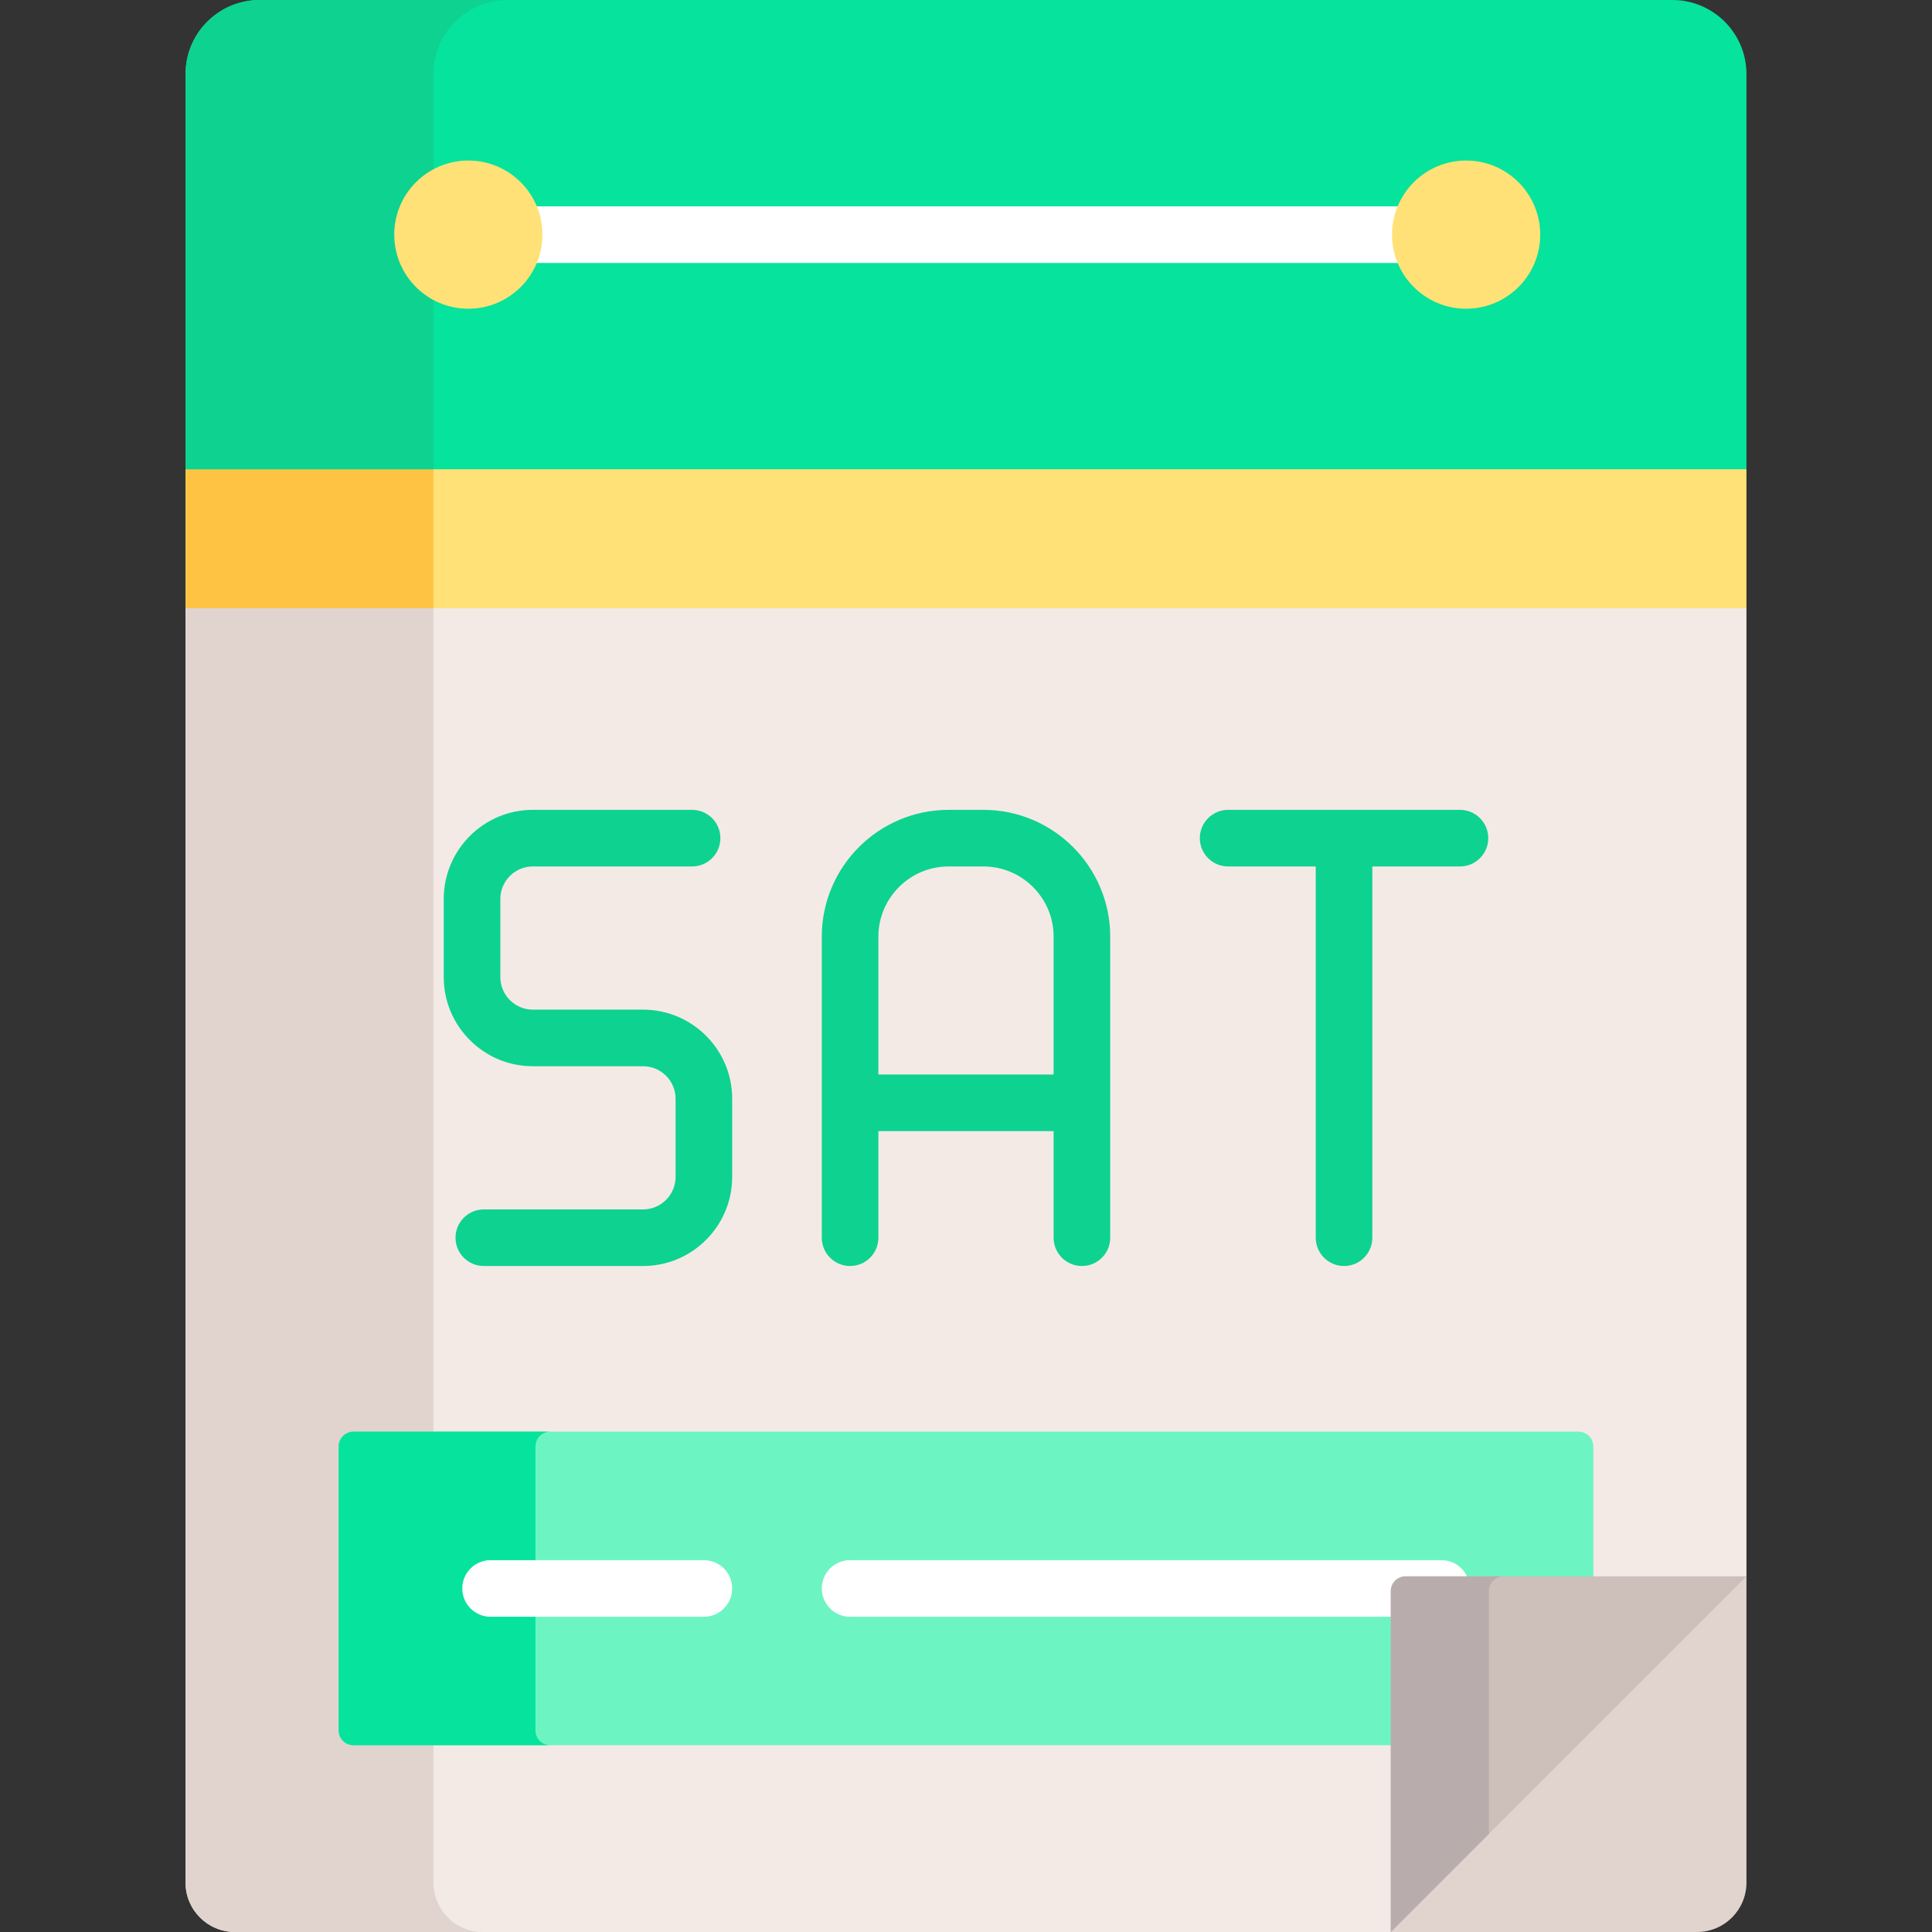
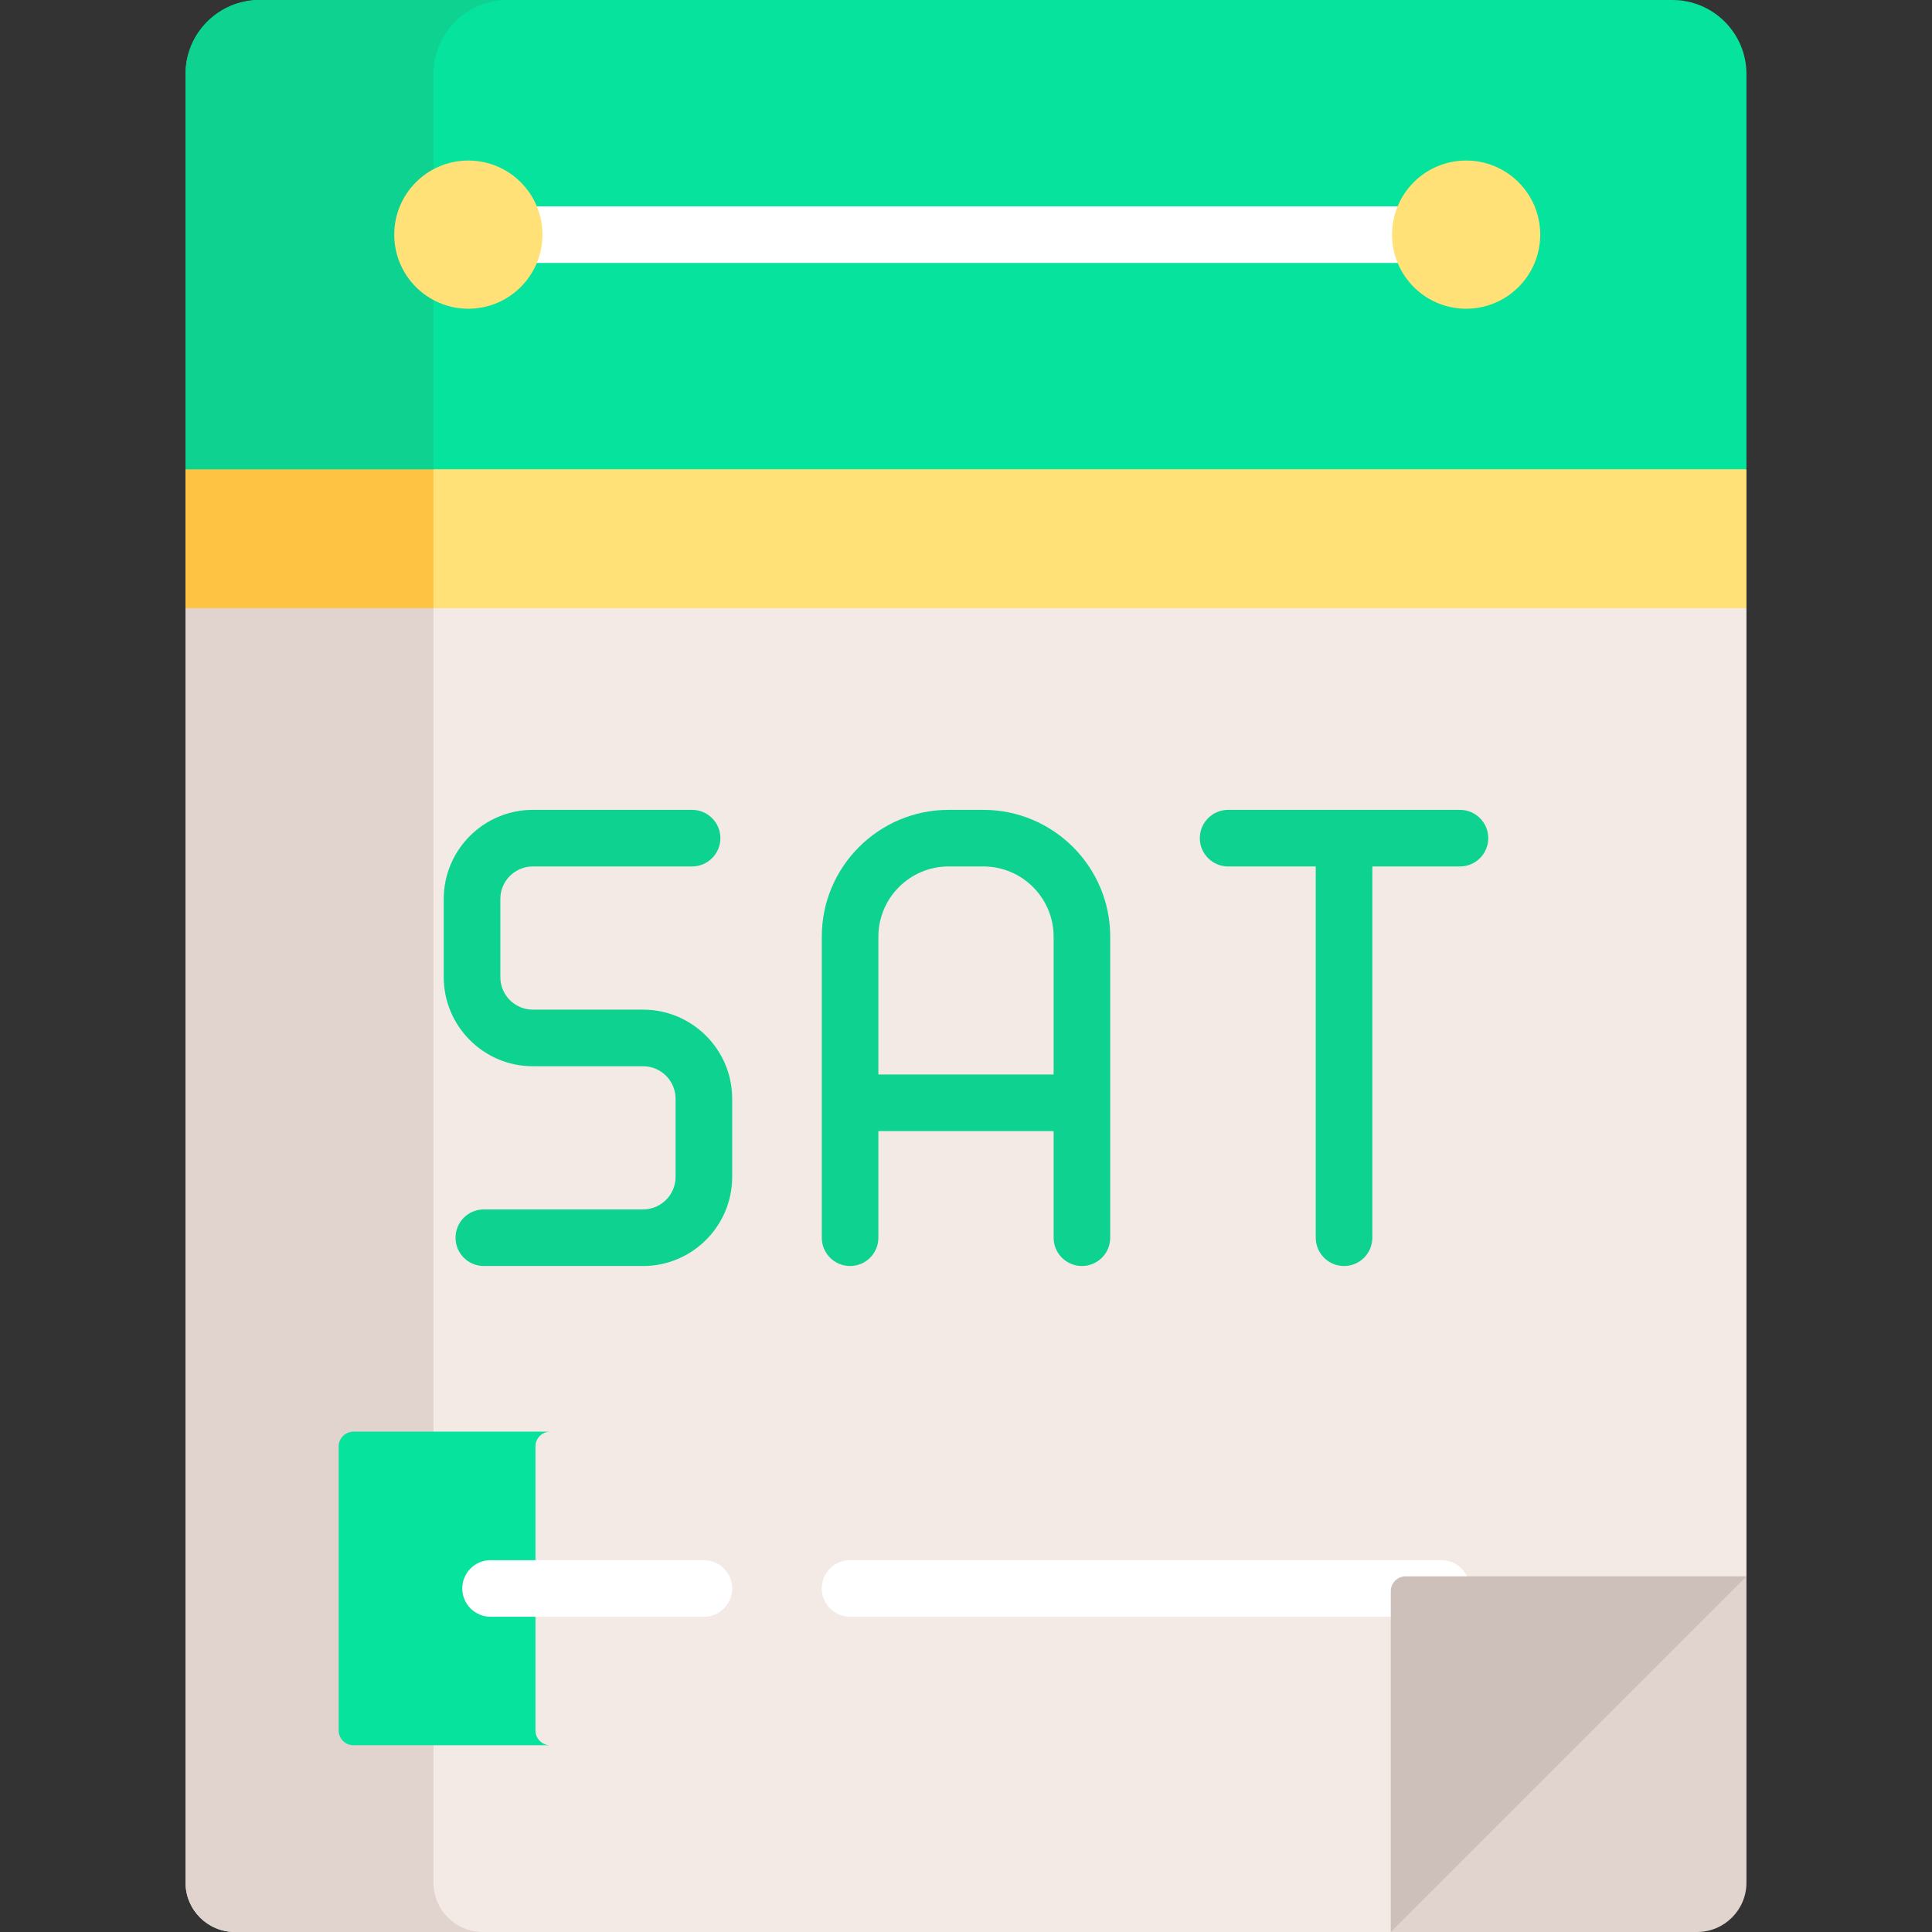
<svg xmlns="http://www.w3.org/2000/svg" id="Capa_1" enable-background="new 0 0 512 512" height="512" viewBox="0 0 512 512" width="512">
  <rect x="0" y="0" width="512" height="512" fill="#333333" stroke="none" />
  <g>
    <g>
      <path d="m454.116 159.867h-396.423l-8.522 1.309v337.734c0 7.23 5.861 13.09 13.091 13.09h306.316l1.309-1.309v-89.015c0-1.446 1.172-2.618 2.618-2.618h89.015l1.309-1.309v-256.573z" fill="#f3eae6" />
    </g>
    <g>
      <path d="m114.865 498.91v-337.734l8.523-1.309h-65.695l-8.522 1.309v337.734c0 7.23 5.861 13.09 13.09 13.09h65.694c-7.229 0-13.09-5.861-13.09-13.09z" fill="#e1d3ce" />
    </g>
    <g>
      <path d="m450.127 123.05h-389.146l-11.81 1.309v36.817h413.658v-36.817z" fill="#ffe177" />
    </g>
    <g>
      <path d="m126.676 123.05h-65.695l-11.81 1.309v36.817h65.694v-36.817z" fill="#ffc344" />
    </g>
    <g>
      <path d="m459.669 419.058-89.782 89.782-1.309 3.16h81.161c7.23 0 13.09-5.861 13.09-13.09v-81.161z" fill="#e1d3ce" />
    </g>
-     <path d="m369.578 421.676c0-1.614 1.312-2.927 2.927-2.927h49.744v-35.418c0-2.169-1.758-3.927-3.927-3.927h-324.644c-2.169 0-3.927 1.758-3.927 3.927v75.253c0 2.169 1.758 3.927 3.927 3.927h275.9z" fill="#6cf5c2" />
    <g>
      <path d="m141.901 458.585v-75.254c0-2.169 1.758-3.927 3.927-3.927h-52.15c-2.169 0-3.927 1.758-3.927 3.927v75.254c0 2.169 1.758 3.927 3.927 3.927h52.15c-2.169 0-3.927-1.758-3.927-3.927z" fill="#05e39c" />
    </g>
    <path d="m369.578 421.676c0-1.614 1.312-2.927 2.927-2.927h16.658c-.943-3.064-3.795-5.291-7.168-5.291h-156.715c-4.142 0-7.5 3.358-7.5 7.5s3.358 7.5 7.5 7.5h144.298z" fill="#fff" />
    <g>
      <path d="m186.534 428.458h-56.53c-4.142 0-7.5-3.358-7.5-7.5s3.358-7.5 7.5-7.5h56.53c4.142 0 7.5 3.358 7.5 7.5s-3.358 7.5-7.5 7.5z" fill="#fff" />
    </g>
    <g>
      <path d="m462.829 124.359h-413.658v-104.723c0-10.845 8.791-19.636 19.636-19.636h374.387c10.844 0 19.636 8.791 19.636 19.636v104.723z" fill="#05e39c" />
    </g>
    <g>
      <path d="m134.501 0h-65.694c-10.845 0-19.636 8.791-19.636 19.636v104.723h65.694v-104.723c0-10.845 8.791-19.636 19.636-19.636z" fill="#0ed290" />
    </g>
    <path d="m371.494 69.68c-1.015-2.297-1.589-4.831-1.589-7.5s.574-5.203 1.589-7.5h-230.333c1.015 2.297 1.589 4.831 1.589 7.5s-.574 5.203-1.589 7.5z" fill="#fff" />
    <g>
      <g>
        <circle cx="124.114" cy="62.18" fill="#ffe177" r="19.636" />
      </g>
      <g>
        <circle cx="388.541" cy="62.18" fill="#ffe177" r="19.636" />
      </g>
    </g>
    <g>
      <path d="m368.578 421.676v90.324l94.251-94.251h-90.324c-2.169 0-3.927 1.758-3.927 3.927z" fill="#cdbfba" />
    </g>
    <g>
-       <path d="m394.57 421.676c0-2.169 1.758-3.927 3.927-3.927h-25.992c-2.169 0-3.927 1.758-3.927 3.927v90.324l25.992-25.992z" fill="#b9acac" />
-     </g>
+       </g>
    <g fill="#0ed290">
      <path d="m260.608 214.62h-9.216c-18.533 0-33.611 15.078-33.611 33.611v79.775c0 4.142 3.358 7.5 7.5 7.5s7.5-3.358 7.5-7.5v-28.248h46.439v28.248c0 4.142 3.357 7.5 7.5 7.5s7.5-3.358 7.5-7.5v-79.775c0-18.533-15.078-33.611-33.612-33.611zm-27.827 70.138v-36.527c0-10.262 8.349-18.611 18.611-18.611h9.216c10.263 0 18.611 8.349 18.611 18.611v36.527z" />
      <path d="m386.904 214.62h-61.438c-4.143 0-7.5 3.358-7.5 7.5s3.357 7.5 7.5 7.5h23.219v98.387c0 4.142 3.357 7.5 7.5 7.5s7.5-3.358 7.5-7.5v-98.387h23.22c4.143 0 7.5-3.358 7.5-7.5s-3.358-7.5-7.501-7.5z" />
      <path d="m170.421 267.563h-29.211c-4.75 0-8.614-3.864-8.614-8.614v-20.715c0-4.75 3.864-8.614 8.614-8.614h42.202c4.142 0 7.5-3.358 7.5-7.5s-3.358-7.5-7.5-7.5h-42.202c-13.021 0-23.614 10.593-23.614 23.614v20.715c0 13.021 10.593 23.614 23.614 23.614h29.211c4.75 0 8.614 3.864 8.614 8.614v20.715c0 4.75-3.864 8.614-8.614 8.614h-42.201c-4.142 0-7.5 3.358-7.5 7.5s3.358 7.5 7.5 7.5h42.201c13.021 0 23.614-10.593 23.614-23.614v-20.715c0-13.021-10.593-23.614-23.614-23.614z" />
    </g>
  </g>
</svg>